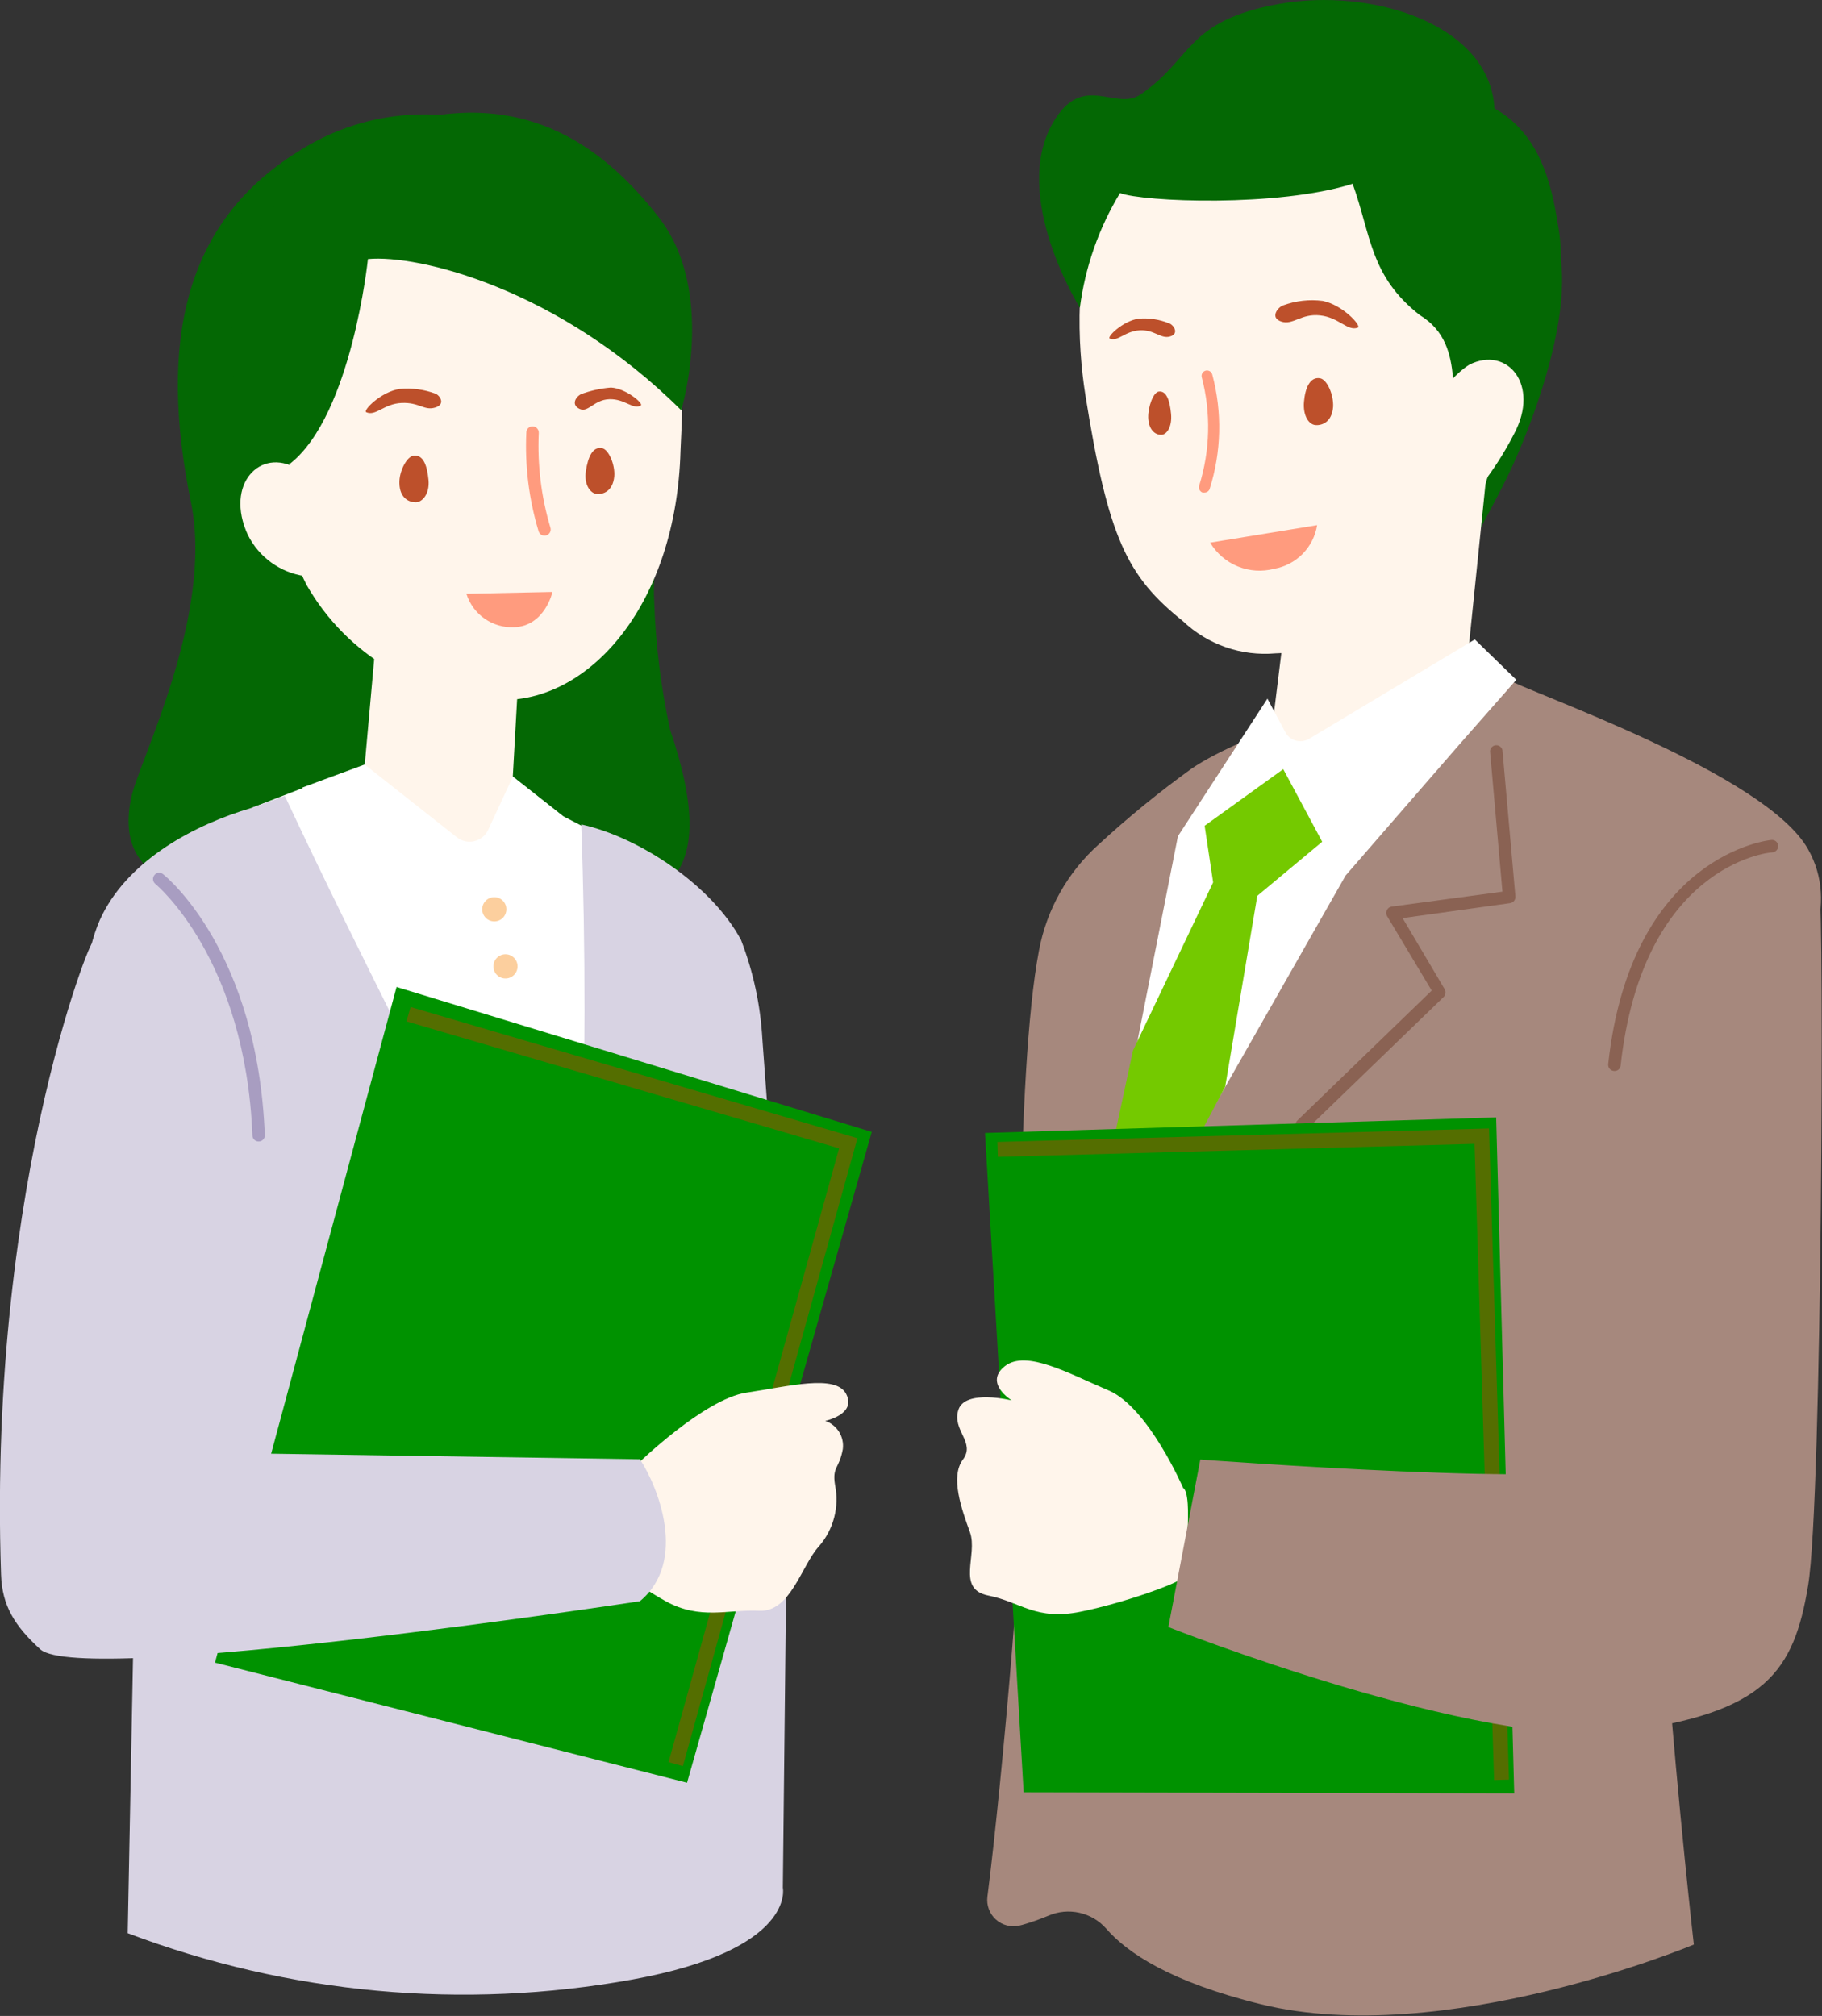
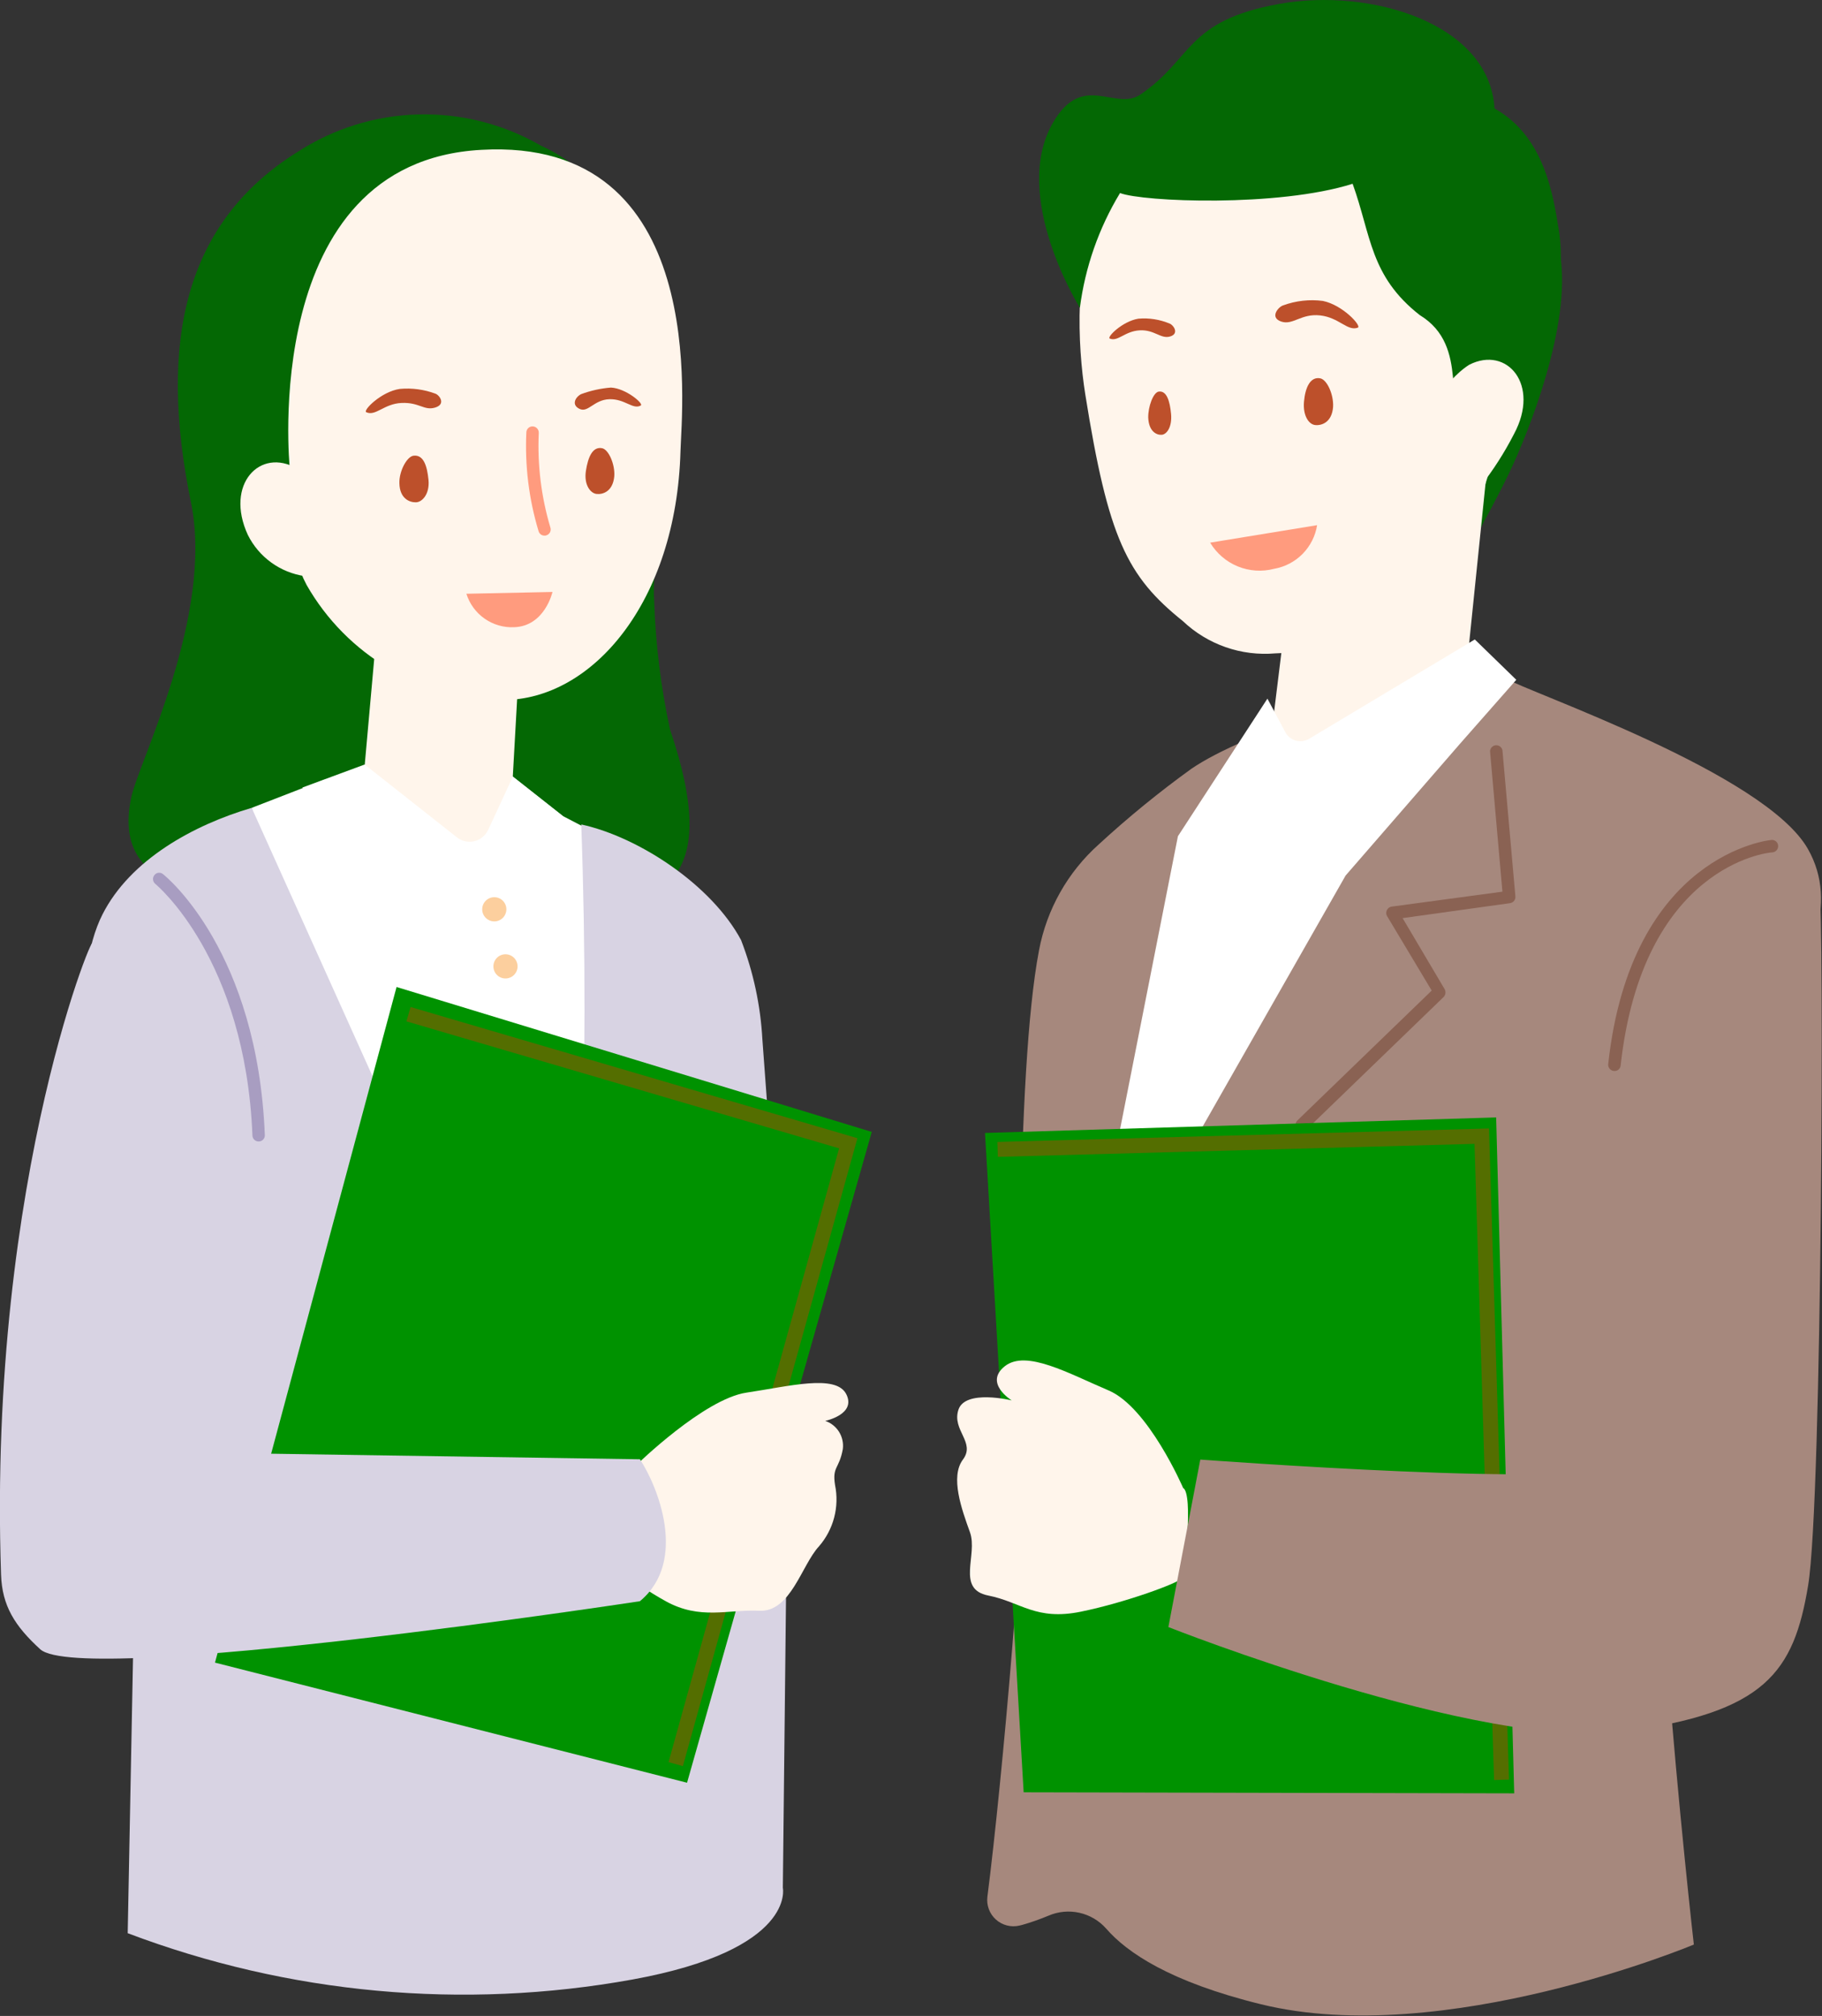
<svg xmlns="http://www.w3.org/2000/svg" width="141" height="156" viewBox="0 0 141 156" fill="none">
  <rect x="0" y="0" width="141" height="156" fill="#333333" stroke="none" />
  <g clip-path="url(#clip0_764:11395)">
    <path d="M80.406 73.543C81.001 70.376 82.625 67.494 85.025 65.346C87.3 63.251 89.698 61.294 92.206 59.484C96.294 56.709 106.881 53.125 116.384 52.443C118.324 53.599 136.601 59.831 139.915 65.704C144.764 74.283 130.678 84.55 128.507 96.759C126.336 108.968 131.082 150.474 131.082 150.474C131.082 150.474 111.765 158.567 97.598 155.098C90.532 153.364 87.207 151.086 85.602 149.237C85.057 148.621 84.331 148.193 83.529 148.015C82.727 147.836 81.888 147.916 81.134 148.242C80.479 148.517 79.808 148.752 79.125 148.948L78.894 149.005C78.575 149.081 78.243 149.077 77.925 148.996C77.608 148.915 77.314 148.758 77.071 148.539C76.827 148.32 76.639 148.045 76.525 147.737C76.41 147.43 76.371 147.1 76.412 146.774C77.566 137.802 79.46 116.286 79.113 111.742C78.871 107.615 78.582 83.07 80.406 73.543Z" fill="#A6887D" />
    <path d="M100.751 87.532C100.62 87.53 100.496 87.476 100.404 87.382C100.359 87.338 100.322 87.285 100.297 87.226C100.273 87.168 100.26 87.105 100.26 87.041C100.26 86.977 100.273 86.914 100.297 86.856C100.322 86.797 100.359 86.744 100.404 86.7L110.796 76.653L107.332 70.872C107.295 70.803 107.275 70.725 107.275 70.647C107.275 70.568 107.295 70.491 107.332 70.421C107.366 70.35 107.418 70.287 107.483 70.241C107.547 70.195 107.623 70.165 107.701 70.155L116.269 68.999L115.31 58.131C115.316 58.014 115.364 57.902 115.445 57.817C115.527 57.732 115.637 57.68 115.754 57.67C115.871 57.66 115.988 57.693 116.083 57.763C116.178 57.833 116.244 57.935 116.269 58.05L117.273 69.369C117.283 69.493 117.246 69.615 117.168 69.712C117.091 69.809 116.98 69.872 116.857 69.889L108.544 71.046L111.8 76.549C111.851 76.645 111.871 76.755 111.856 76.863C111.842 76.971 111.794 77.071 111.719 77.15L101.063 87.451C100.971 87.513 100.861 87.542 100.751 87.532Z" fill="#8A6253" />
    <path d="M112.1 45.298C112.1 45.298 115.218 39.876 116.788 36.604C118.358 33.332 121.591 25.1 120.748 19.782C119.905 14.463 116.88 13.122 116.88 13.122C116.88 13.122 109.387 13.122 109.144 25.586C108.902 38.049 112.1 45.298 112.1 45.298Z" fill="#046804" />
    <path d="M99.642 46.628L98.407 56.64L100.473 58.594L113.555 51.125L115.091 36.153L99.642 46.628Z" fill="#FFF5EB" />
    <path d="M116.188 31.204C115.402 39.61 111.8 45.367 106.778 48.108C104.351 49.634 101.56 50.48 98.695 50.559C97.394 50.673 96.082 50.51 94.849 50.079C93.615 49.649 92.486 48.961 91.537 48.061C87.219 44.593 85.764 41.668 83.986 30.511C82.762 22.741 82.981 6.382 99.55 4.786C122.7 2.543 116.188 31.204 116.188 31.204Z" fill="#FFF5EB" />
-     <path d="M93.2 38.118H93.061C92.955 38.077 92.87 37.996 92.822 37.892C92.775 37.789 92.769 37.671 92.807 37.563C93.653 34.85 93.721 31.954 93.003 29.204C92.973 29.097 92.986 28.982 93.04 28.884C93.094 28.787 93.185 28.715 93.292 28.684C93.399 28.654 93.514 28.667 93.612 28.721C93.709 28.775 93.781 28.866 93.812 28.973C94.596 31.895 94.523 34.982 93.604 37.864C93.569 37.942 93.513 38.008 93.441 38.053C93.368 38.098 93.285 38.121 93.2 38.118Z" fill="#FF9B7E" />
    <path d="M99.296 23.632C100.277 23.271 101.33 23.152 102.367 23.285C103.914 23.597 105.392 25.227 105.08 25.355C104.272 25.655 103.637 24.568 102.159 24.407C100.681 24.245 100.058 25.193 99.145 24.881C98.233 24.568 98.926 23.747 99.296 23.632Z" fill="#BD502B" />
    <path d="M90.521 25.042C89.755 24.72 88.923 24.589 88.096 24.661C86.861 24.857 85.637 26.094 85.879 26.198C86.514 26.464 87.034 25.632 88.188 25.563C89.343 25.493 89.828 26.256 90.555 26.037C91.283 25.817 90.809 25.146 90.521 25.042Z" fill="#BD502B" />
    <path d="M101.928 40.639C101.794 41.478 101.402 42.255 100.806 42.86C100.209 43.465 99.439 43.869 98.603 44.015C97.67 44.26 96.683 44.195 95.79 43.83C94.897 43.465 94.146 42.82 93.65 41.992L101.928 40.639Z" fill="#FF9B7E" />
    <path d="M102.159 29.274C101.386 29.135 101.005 30.014 100.912 31.089C100.82 32.164 101.282 32.846 101.79 32.893C102.298 32.939 103.071 32.673 103.164 31.494C103.221 30.557 102.702 29.366 102.159 29.274Z" fill="#BD502B" />
    <path d="M89.666 30.303C90.278 30.21 90.532 31.02 90.625 32.026C90.717 33.031 90.301 33.609 89.909 33.644C89.516 33.679 88.904 33.401 88.858 32.315C88.847 31.448 89.251 30.372 89.666 30.303Z" fill="#BD502B" />
    <path d="M113.555 33.043C111.511 31.829 113.855 26.8 109.872 24.383C106.004 21.354 106.119 18.209 104.676 14.221C98.903 16.047 88.442 15.62 86.676 14.938C85.034 17.648 83.976 20.673 83.57 23.817C83.57 23.817 78.19 15.215 81.48 9.504C83.789 5.503 86.295 8.637 88.246 7.319C92.334 4.555 91.71 1.619 98.996 0.301C106.096 -0.971 115.275 1.815 115.656 8.394C119.536 10.556 120.194 15.134 120.621 17.724C122.076 26.557 113.555 33.043 113.555 33.043Z" fill="#046804" />
    <path d="M112.608 36.5C108.521 31.309 113.705 28.222 113.705 28.222C116.626 26.742 119.213 29.771 117.169 33.575C116.427 35.026 115.546 36.4 114.536 37.679L112.608 36.5Z" fill="#FFF5EB" />
    <path d="M98.083 54.062L91.156 64.71L83.351 104.239L104.133 67.751L112.955 57.588L117.342 52.605L114.132 49.483L101.305 57.172C101.148 57.266 100.974 57.326 100.793 57.348C100.612 57.371 100.428 57.356 100.253 57.303C100.079 57.251 99.917 57.163 99.778 57.045C99.638 56.927 99.525 56.781 99.446 56.617L98.083 54.062Z" fill="white" />
-     <path d="M93.223 63.901L99.307 59.519L102.321 65.138L97.298 69.323L94.816 84.087L83.559 105.303L83.778 99.441L87.68 81.289L93.881 68.282L93.223 63.901Z" fill="#74C900" />
    <path d="M76.227 87.671L79.218 138.692L117.181 138.773L115.784 86.469L76.227 87.671Z" fill="#009200" />
    <path d="M115.622 137.744L114.109 88.515L77.22 89.521L77.185 88.365L115.229 87.324L116.776 137.71L115.622 137.744Z" fill="#546E00" />
    <path d="M91.56 115.141C91.56 115.141 88.87 108.898 85.787 107.592C82.704 106.285 79.414 104.412 77.763 105.719C76.112 107.025 78.294 108.366 78.294 108.366C78.294 108.366 74.703 107.488 74.172 109.083C73.641 110.679 75.523 111.604 74.518 112.945C73.514 114.286 74.426 116.806 75.061 118.564C75.696 120.321 73.964 122.969 76.481 123.466C78.998 123.963 80.153 125.431 83.651 124.714C87.15 123.998 91.225 122.483 91.445 122.136C91.664 121.789 92.368 115.604 91.56 115.141Z" fill="#FFF5EB" />
    <path d="M140.804 69.254C141.15 69.496 141.035 116.009 139.926 122.691C138.818 129.374 136.624 132.553 125.575 133.998C114.525 135.444 90.417 125.905 90.417 125.905L92.888 112.945C92.888 112.945 123.889 115.257 124.258 113.292C124.628 111.326 123.716 72.826 123.716 72.826C123.716 72.826 130.528 61.993 140.804 69.254Z" fill="#A6887D" />
    <path d="M10.449 120.263L9.883 149.595C22.338 154.312 35.84 155.55 48.944 153.179C61.644 150.867 60.582 146.08 60.582 146.08L60.951 112.367C60.951 112.367 58.446 75.196 57.557 75.867C56.668 76.537 10.449 120.263 10.449 120.263Z" fill="#D8D3E3" />
    <path d="M41.843 11.261C38.964 9.6 35.684 8.768 32.363 8.855C29.042 8.943 25.81 9.948 23.023 11.758C14.259 17.227 12.239 26.499 14.779 38.881C16.569 47.61 10.715 58.999 10.161 61.692C8.406 69.785 17.954 69.242 21.464 69.126C24.974 69.011 35.7 69.624 38.506 70.005C41.312 70.387 44.014 72.375 47.466 70.71C50.918 69.046 55.883 68.294 51.853 56.455C51.151 53.215 50.741 49.918 50.629 46.605C50.433 43.876 51.334 36.581 52.038 28.661C52.569 22.314 47.974 14.013 41.843 11.261Z" fill="#046804" />
    <path d="M23.577 44.581C22.641 44.444 21.752 44.082 20.986 43.526C20.22 42.971 19.6 42.238 19.178 41.39C17.377 37.471 20.136 34.604 22.976 36.257C23.034 36.257 26.498 39.506 23.577 44.581Z" fill="#FFF5EB" />
    <path d="M19.478 62.513L25.113 60.328L39.684 60.085L43.586 63.161L48.205 65.566L47.593 77.751L42.662 93.556C42.662 93.556 27.941 91.81 27.41 91.013C26.879 90.215 19.478 62.513 19.478 62.513Z" fill="white" />
    <path d="M28.115 60.421L37.629 67.808L39.672 60.316L40.307 48.952L29.108 49.322L28.115 60.421Z" fill="#FFF5EB" />
    <path d="M22.422 36.211C22.561 40.165 22.318 42.604 23.727 45.264C25.261 47.954 27.474 50.193 30.145 51.755C32.816 53.318 35.851 54.149 38.945 54.166C45.803 54.166 52.338 46.605 52.661 34.916C52.754 31.552 54.97 10.579 37.236 11.596C20.009 12.544 22.422 36.211 22.422 36.211Z" fill="#FFF5EB" />
-     <path d="M52.719 31.748C43.24 22.314 32.352 19.678 28.473 20.048C28.473 20.048 27.226 32.083 22.469 35.864C22.469 35.864 18.347 34.084 17.942 27.771C17.538 21.458 20.252 12.88 30.193 9.758C40.134 6.636 46.461 11.007 50.976 16.811C55.49 22.614 52.719 31.748 52.719 31.748Z" fill="#046804" />
    <path d="M32.005 35.263C32.779 35.17 33.056 36.06 33.16 37.136C33.264 38.211 32.687 38.858 32.19 38.87C31.694 38.882 30.932 38.581 30.909 37.402C30.874 36.477 31.486 35.321 32.005 35.263Z" fill="#BD502B" />
    <path d="M46.6 34.685C45.849 34.534 45.503 35.39 45.341 36.442C45.18 37.494 45.676 38.165 46.161 38.222C46.646 38.28 47.419 38.037 47.535 36.881C47.616 35.968 47.108 34.789 46.6 34.685Z" fill="#BD502B" />
    <path d="M42.143 41.448C42.04 41.45 41.939 41.419 41.856 41.358C41.773 41.298 41.711 41.212 41.681 41.113C40.93 38.627 40.609 36.03 40.734 33.436C40.739 33.373 40.756 33.311 40.784 33.254C40.813 33.198 40.853 33.147 40.901 33.106C40.95 33.065 41.006 33.034 41.066 33.016C41.127 32.997 41.191 32.99 41.254 32.997C41.381 33.008 41.498 33.07 41.58 33.167C41.662 33.264 41.702 33.39 41.693 33.517C41.582 35.986 41.887 38.456 42.593 40.824C42.613 40.884 42.62 40.947 42.615 41.01C42.61 41.073 42.593 41.134 42.564 41.19C42.535 41.246 42.495 41.296 42.446 41.336C42.398 41.377 42.342 41.407 42.282 41.425C42.238 41.444 42.19 41.452 42.143 41.448Z" fill="#FF9B7E" />
    <path d="M36.093 45.946C36.337 46.725 36.831 47.402 37.5 47.87C38.168 48.339 38.972 48.573 39.788 48.535C42.166 48.455 42.755 45.807 42.755 45.807L36.093 45.946Z" fill="#FF9B7E" />
    <path d="M44.972 30.499C45.715 30.224 46.492 30.053 47.281 29.991C48.436 30.049 49.833 31.239 49.59 31.378C48.978 31.725 48.367 30.858 47.166 30.892C45.965 30.927 45.526 31.956 44.856 31.644C44.187 31.332 44.533 30.719 44.972 30.499Z" fill="#BD502B" />
    <path d="M33.703 30.465C32.822 30.136 31.879 30.009 30.943 30.095C29.5 30.303 28.057 31.771 28.345 31.898C29.073 32.234 29.708 31.239 31.082 31.182C32.456 31.124 32.814 31.794 33.668 31.54C34.522 31.286 34.026 30.592 33.703 30.465Z" fill="#BD502B" />
    <path d="M43.979 73.589L43.586 63.184L39.684 60.108L37.779 64.213C37.678 64.431 37.53 64.624 37.344 64.777C37.159 64.93 36.941 65.038 36.707 65.094C36.473 65.149 36.23 65.151 35.996 65.099C35.761 65.046 35.542 64.941 35.354 64.791L28.218 59.16L23.404 60.941L32.71 73.82L38.044 67.496L43.979 73.589Z" fill="white" />
    <path d="M42.801 121.5C46.739 118.645 61.483 120.807 61.61 115.824L59 80.445C58.857 77.808 58.3 75.209 57.349 72.745C55.109 68.549 49.533 64.802 44.983 63.797C45.671 83.059 44.942 102.345 42.801 121.5Z" fill="#D8D3E3" />
-     <path d="M10.484 110.367L11.477 116.934L12.008 120.541L13.163 120.876L46.761 123.107C43.736 101.776 34.477 88.134 22.041 61.588L19.478 62.513C14.998 63.831 10.091 66.502 7.932 70.757C3.152 80.145 10.484 110.367 10.484 110.367Z" fill="#D8D3E3" />
+     <path d="M10.484 110.367L11.477 116.934L12.008 120.541L13.163 120.876L46.761 123.107L19.478 62.513C14.998 63.831 10.091 66.502 7.932 70.757C3.152 80.145 10.484 110.367 10.484 110.367Z" fill="#D8D3E3" />
    <path d="M30.689 76.376L16.638 128.657L53.169 137.952L67.463 87.59L30.689 76.376Z" fill="#009200" />
    <path d="M52.846 136.669L51.737 136.357L64.935 88.862L31.451 79.035L31.774 77.925L66.355 88.076L52.846 136.669Z" fill="#546E00" />
    <path d="M49.267 113.349C49.267 113.349 54.486 108.251 57.765 107.765C61.044 107.28 64.692 106.308 65.489 107.881C66.286 109.453 63.861 109.95 63.861 109.95C64.305 110.101 64.683 110.401 64.932 110.799C65.18 111.198 65.283 111.67 65.224 112.135C64.935 113.708 64.392 113.465 64.623 114.922C64.793 115.755 64.768 116.616 64.552 117.438C64.336 118.26 63.933 119.021 63.376 119.662C62.025 121.119 61.194 124.761 58.758 124.645C56.322 124.529 54.197 125.373 51.541 123.917C48.886 122.46 46.103 120.148 46.08 119.778C46.057 119.408 48.355 113.592 49.267 113.349Z" fill="#FFF5EB" />
    <path d="M7.113 73.173C7.817 70.687 -0.97 90.735 0.081 121.847C0.162 124.252 1.132 125.813 3.118 127.628C6.327 130.495 49.521 123.905 49.521 123.905C53.273 120.795 50.872 114.957 49.521 112.922L17.192 112.436L20.16 86.122C20.16 86.122 23.866 69.392 7.113 73.173Z" fill="#D8D3E3" />
    <path d="M20.009 88.33C19.886 88.33 19.767 88.282 19.678 88.195C19.59 88.109 19.539 87.991 19.536 87.868C18.982 74.156 12.088 68.456 12.019 68.398C11.92 68.317 11.857 68.199 11.844 68.071C11.831 67.943 11.869 67.816 11.95 67.716C11.988 67.666 12.036 67.624 12.091 67.593C12.146 67.562 12.207 67.543 12.27 67.536C12.332 67.53 12.396 67.536 12.456 67.555C12.516 67.574 12.572 67.605 12.62 67.647C12.92 67.878 19.928 73.647 20.494 87.833C20.497 87.896 20.488 87.959 20.466 88.019C20.444 88.078 20.411 88.133 20.368 88.179C20.325 88.225 20.273 88.263 20.215 88.289C20.158 88.314 20.095 88.329 20.032 88.33H20.009Z" fill="#A89DC1" />
    <path d="M124.882 82.873C124.755 82.859 124.639 82.795 124.559 82.695C124.479 82.596 124.442 82.468 124.455 82.341C126.233 66.063 136.982 64.999 137.086 64.999C137.149 64.993 137.213 64.999 137.273 65.018C137.334 65.037 137.39 65.067 137.439 65.108C137.487 65.149 137.527 65.2 137.556 65.256C137.584 65.313 137.601 65.375 137.606 65.438C137.615 65.565 137.575 65.691 137.493 65.788C137.41 65.886 137.294 65.947 137.167 65.959C136.763 65.959 127.099 67.034 125.413 82.492C125.39 82.611 125.323 82.718 125.224 82.789C125.125 82.86 125.002 82.89 124.882 82.873Z" fill="#8A6253" />
    <path d="M38.252 71.3C38.769 71.3 39.187 70.881 39.187 70.364C39.187 69.846 38.769 69.427 38.252 69.427C37.736 69.427 37.317 69.846 37.317 70.364C37.317 70.881 37.736 71.3 38.252 71.3Z" fill="#FCCF9E" />
    <path d="M39.118 75.717C39.634 75.717 40.053 75.297 40.053 74.78C40.053 74.263 39.634 73.844 39.118 73.844C38.601 73.844 38.183 74.263 38.183 74.78C38.183 75.297 38.601 75.717 39.118 75.717Z" fill="#FCCF9E" />
  </g>
  <defs>
    <clipPath id="clip0_764:11395">
      <rect width="141" height="156" fill="white" />
    </clipPath>
  </defs>
</svg>